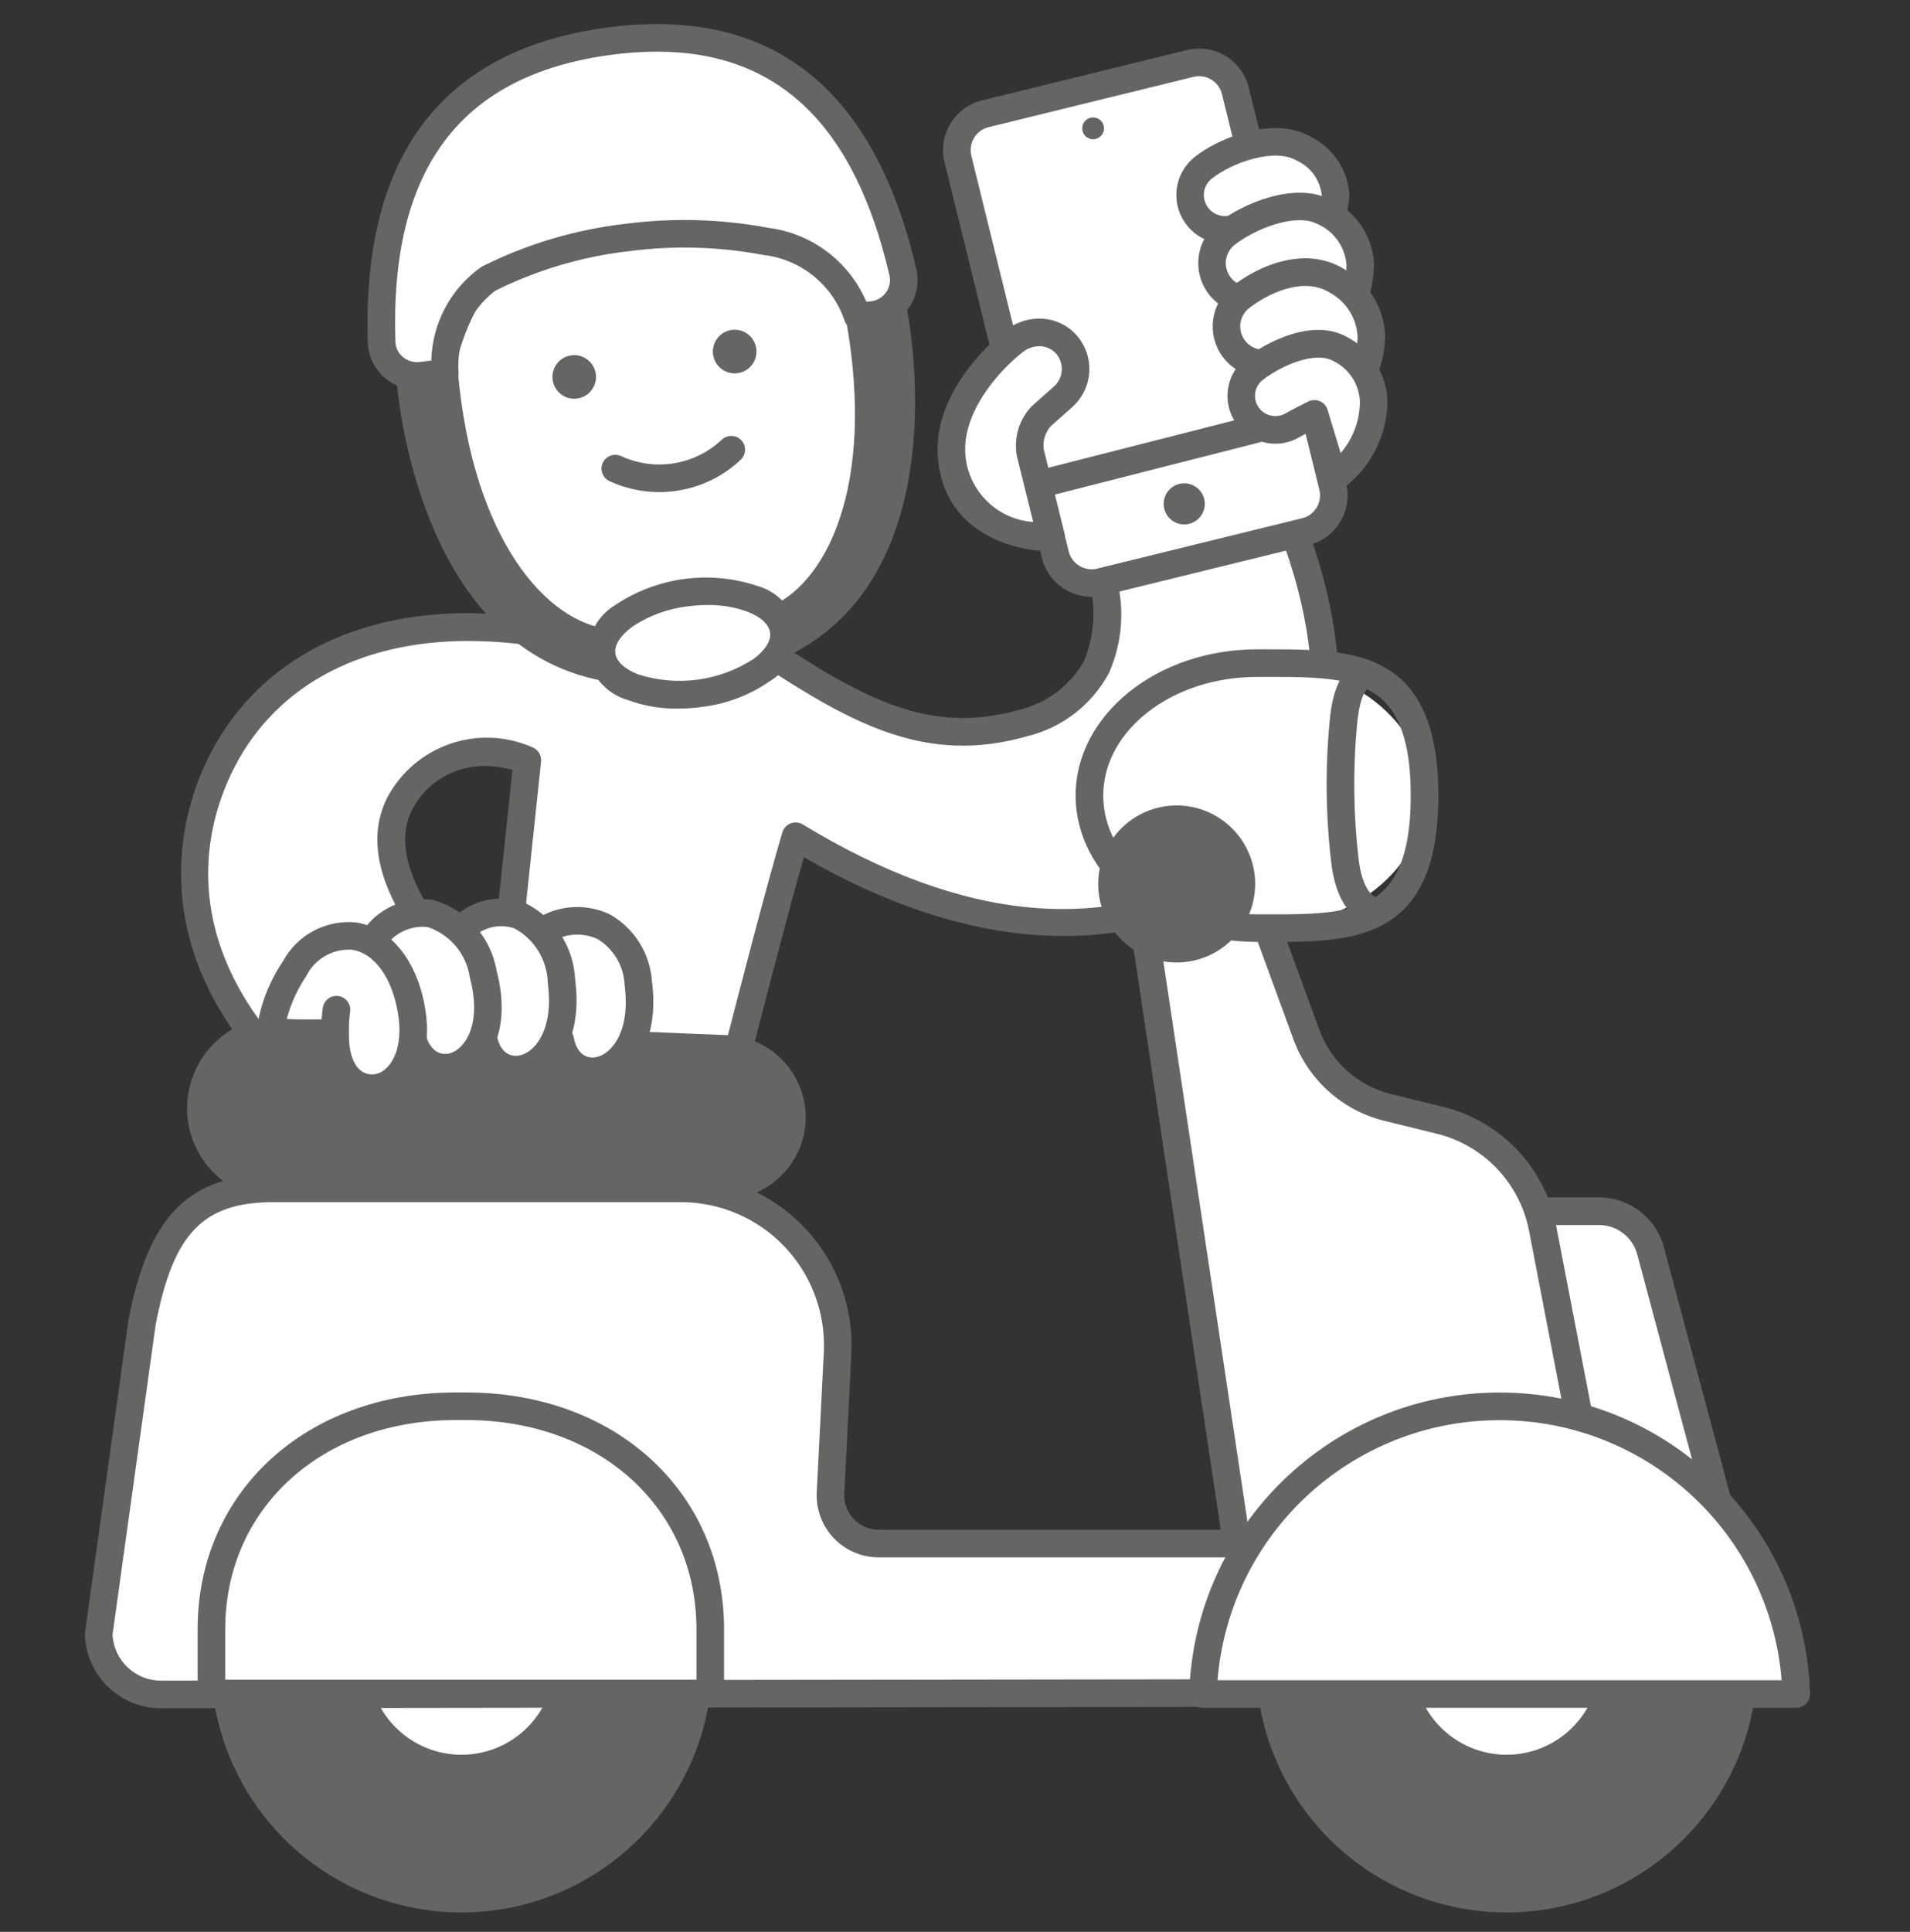
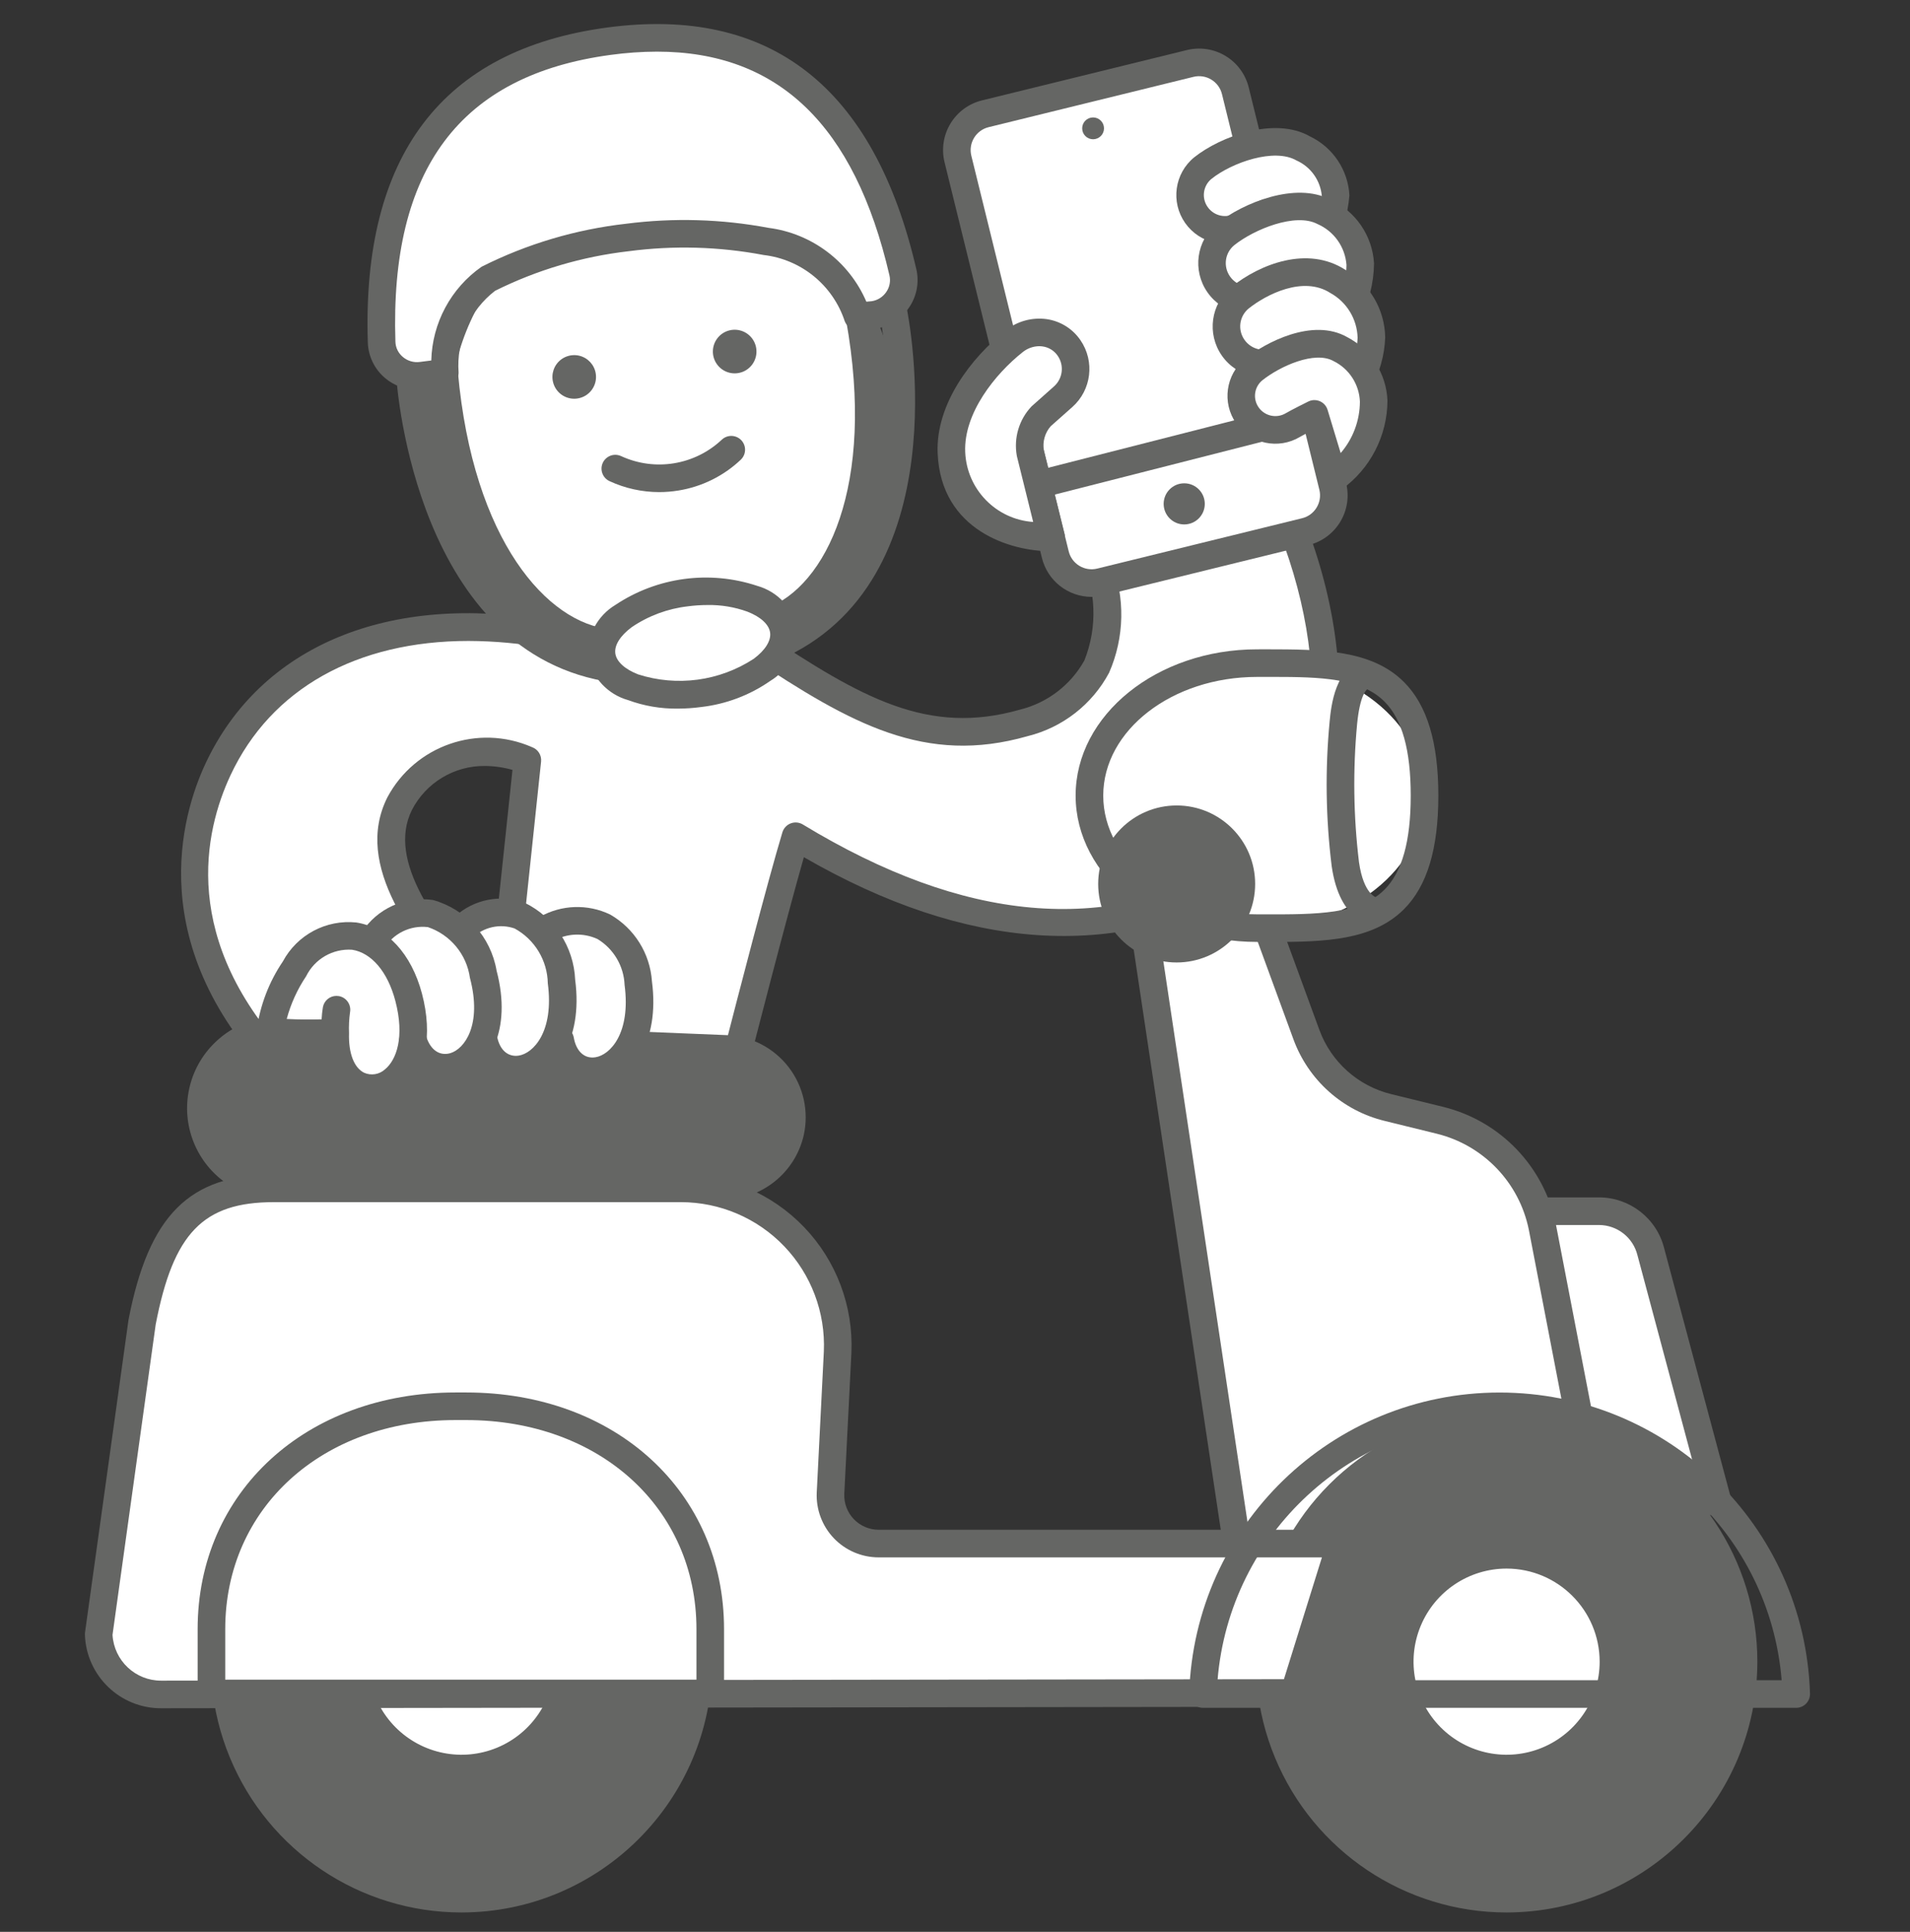
<svg xmlns="http://www.w3.org/2000/svg" width="90" height="91" viewBox="0 0 90 91" fill="none">
  <rect x="0" y="0" width="90" height="91" fill="#333333" stroke="none" />
  <path d="M60.37 23.601L51.512 25.996C53.441 30.978 50.807 33.32 48.246 34.051C43.594 35.381 40.197 33.393 35.588 30.32L25.783 29.881C18.393 28.564 12.673 31.106 10.271 36.246C8.534 39.963 8.295 45.32 13.576 50.624L23.417 47.88C20.501 44.574 17.295 40.929 18.832 37.856C19.988 35.698 22.617 34.803 24.85 35.807L23.454 48.999L34.71 49.783C34.71 49.783 36.691 42.027 37.49 39.393C46.783 45.027 53.599 43.958 58.49 41.222C62.807 38.807 63.882 31.427 60.37 23.601Z" fill="white" />
  <path fill-rule="evenodd" clip-rule="evenodd" d="M13.576 51.275C13.403 51.275 13.238 51.206 13.116 51.084C6.669 44.607 8.567 38.358 9.682 35.971C12.281 30.411 18.343 27.898 25.897 29.24L35.617 29.67C35.735 29.675 35.85 29.713 35.948 29.779C40.594 32.876 43.731 34.666 48.068 33.426C49.354 33.106 50.45 32.269 51.096 31.113C51.727 29.532 51.658 27.758 50.906 26.231C50.84 26.059 50.849 25.867 50.932 25.703C51.016 25.538 51.165 25.417 51.343 25.369L60.201 22.974C60.51 22.89 60.833 23.043 60.964 23.335C64.49 31.196 63.563 39.13 58.807 41.789C52.578 45.274 45.54 44.799 37.879 40.378C37.016 43.397 35.435 49.57 35.344 49.928L35.344 49.928L35.34 49.944C35.26 50.246 34.977 50.45 34.665 50.431L23.409 49.648C23.233 49.636 23.069 49.553 22.956 49.418C22.842 49.282 22.789 49.107 22.808 48.931L22.83 48.719L13.751 51.251C13.694 51.267 13.635 51.275 13.576 51.275ZM22.076 30.192C16.821 30.192 12.769 32.436 10.86 36.522C9.638 39.136 8.42 44.315 13.772 49.895L22.246 47.533C19.439 44.321 16.646 40.774 18.25 37.566C19.555 35.114 22.528 34.081 25.071 35.196C25.352 35.298 25.528 35.578 25.496 35.876L24.171 48.398L34.215 49.097C34.677 47.298 36.186 41.454 36.868 39.204C36.927 39.012 37.071 38.858 37.258 38.786C37.446 38.714 37.656 38.733 37.828 38.837C45.445 43.456 52.099 44.051 58.173 40.654C62.239 38.381 62.992 31.444 59.999 24.375L52.36 26.441C53.028 28.134 52.992 30.025 52.26 31.692C51.462 33.185 50.069 34.269 48.426 34.676C43.608 36.054 40.113 34.11 35.378 30.961L25.754 30.53C24.54 30.31 23.31 30.197 22.076 30.192V30.192ZM19.413 38.147C20.076 36.868 21.401 36.07 22.841 36.081V36.081C23.283 36.084 23.722 36.146 24.148 36.266L23.065 46.494C20.586 43.643 18.206 40.56 19.413 38.147Z" fill="#656664" />
  <path d="M56.082 2.989L46.427 5.36C45.974 5.472 45.584 5.758 45.342 6.158C45.1 6.557 45.027 7.036 45.138 7.489L49.727 26.126C49.838 26.579 50.125 26.969 50.524 27.211C50.923 27.453 51.402 27.526 51.856 27.415L61.511 25.044C61.964 24.932 62.354 24.646 62.596 24.246C62.838 23.847 62.911 23.368 62.8 22.915L58.211 4.278C58.1 3.825 57.813 3.435 57.414 3.193C57.014 2.951 56.535 2.878 56.082 2.989Z" fill="white" />
  <path fill-rule="evenodd" clip-rule="evenodd" d="M49.096 26.28C49.36 27.357 50.324 28.114 51.431 28.116C51.627 28.116 51.821 28.093 52.011 28.046L61.666 25.675C62.286 25.523 62.821 25.13 63.152 24.583C63.483 24.036 63.583 23.381 63.43 22.76L58.842 4.124C58.69 3.503 58.297 2.968 57.751 2.637C57.204 2.306 56.548 2.205 55.928 2.358L46.272 4.729C45.651 4.881 45.117 5.274 44.786 5.821C44.455 6.368 44.355 7.024 44.508 7.644L49.096 26.28ZM46.583 5.991L56.238 3.62C56.524 3.55 56.826 3.597 57.077 3.749C57.329 3.902 57.51 4.148 57.58 4.434L62.169 23.07C62.314 23.666 61.95 24.266 61.355 24.412L51.7 26.784C51.105 26.929 50.504 26.566 50.358 25.971L45.769 7.334C45.699 7.048 45.745 6.746 45.898 6.494C46.05 6.242 46.297 6.061 46.583 5.991Z" fill="#656664" />
  <path d="M49.029 22.798L61.969 19.5L49.029 22.798Z" fill="white" />
  <path d="M49.029 23.448C48.701 23.448 48.425 23.204 48.384 22.879C48.343 22.554 48.551 22.249 48.869 22.168L61.809 18.87C62.157 18.782 62.511 18.992 62.599 19.34C62.688 19.688 62.477 20.042 62.13 20.13L49.189 23.428C49.137 23.442 49.083 23.448 49.029 23.448Z" fill="#656664" />
  <path d="M60.541 13.149C62.321 11.94 64.436 8.738 61.417 6.996C59.99 6.173 57.687 7.114 56.679 7.917C56.014 8.457 55.879 9.419 56.37 10.121C56.864 10.832 57.823 11.039 58.566 10.595C58.81 10.449 59.606 10.056 59.606 10.056L60.541 13.149Z" fill="white" />
  <path fill-rule="evenodd" clip-rule="evenodd" d="M59.919 13.337C60.001 13.611 60.254 13.799 60.541 13.799C60.671 13.799 60.798 13.76 60.906 13.687C62.451 12.692 63.442 11.032 63.585 9.2C63.52 8.011 62.814 6.952 61.742 6.433C60.059 5.463 57.487 6.442 56.274 7.409C55.341 8.168 55.154 9.519 55.844 10.503C56.535 11.488 57.869 11.772 58.9 11.153C58.968 11.113 59.082 11.052 59.208 10.986L59.919 13.337ZM59.865 9.46C59.783 9.424 59.695 9.406 59.606 9.406C59.506 9.406 59.408 9.429 59.318 9.473C59.318 9.473 58.488 9.885 58.233 10.037C57.784 10.305 57.204 10.18 56.905 9.751C56.608 9.33 56.687 8.752 57.085 8.426C58.05 7.656 60.044 6.954 61.092 7.559C61.769 7.861 62.227 8.509 62.286 9.248C62.193 10.321 61.689 11.316 60.881 12.028L60.228 9.868C60.173 9.685 60.041 9.536 59.865 9.46Z" fill="#656664" />
  <path d="M61.87 16.62C63.768 15.331 65.517 11.613 62.374 9.974C61.029 9.273 58.828 10.185 57.753 11.041C57.044 11.617 56.9 12.643 57.424 13.391C57.95 14.149 58.973 14.37 59.765 13.897C60.025 13.741 60.873 13.322 60.873 13.322L61.87 16.62Z" fill="white" />
  <path fill-rule="evenodd" clip-rule="evenodd" d="M61.248 16.808C61.331 17.082 61.583 17.27 61.87 17.27C62 17.27 62.127 17.231 62.235 17.157C63.785 16.07 64.719 14.304 64.745 12.41C64.67 11.098 63.872 9.938 62.675 9.398C61.05 8.551 58.581 9.551 57.347 10.533C56.371 11.328 56.175 12.742 56.898 13.773C57.621 14.804 59.017 15.102 60.097 14.455C60.179 14.406 60.321 14.33 60.475 14.251L61.248 16.808ZM61.133 12.725C61.051 12.69 60.963 12.672 60.874 12.672V12.672C60.774 12.672 60.675 12.695 60.586 12.739C60.586 12.739 59.703 13.177 59.43 13.339C58.932 13.636 58.289 13.498 57.958 13.022C57.629 12.554 57.716 11.912 58.158 11.55C59.1 10.799 61.041 10.01 62.073 10.55C62.857 10.887 63.387 11.634 63.447 12.485C63.431 13.604 62.985 14.673 62.202 15.472L61.496 13.134C61.441 12.951 61.308 12.801 61.133 12.725Z" fill="#656664" />
  <path d="M62.548 19.601C64.446 18.312 65.836 15.053 63.036 13.253C61.499 12.265 59.506 13.168 58.432 14.024C57.723 14.599 57.579 15.625 58.103 16.373C58.629 17.131 59.651 17.352 60.443 16.878C60.703 16.723 61.552 16.304 61.552 16.304L62.548 19.601Z" fill="white" />
  <path fill-rule="evenodd" clip-rule="evenodd" d="M61.926 19.789C62.008 20.064 62.261 20.251 62.548 20.251C62.678 20.251 62.805 20.212 62.913 20.139C64.331 19.181 65.207 17.604 65.271 15.894C65.25 14.573 64.534 13.361 63.388 12.706C61.613 11.565 59.39 12.43 58.027 13.515C57.051 14.31 56.854 15.724 57.577 16.755C58.3 17.786 59.696 18.084 60.776 17.437C60.858 17.388 61 17.312 61.153 17.233L61.926 19.789ZM61.81 15.707C61.729 15.672 61.641 15.654 61.551 15.654C61.452 15.654 61.353 15.677 61.264 15.722C61.264 15.722 60.382 16.159 60.11 16.321C59.612 16.618 58.969 16.48 58.638 16.004C58.309 15.536 58.396 14.895 58.838 14.532C59.665 13.873 61.407 12.978 62.684 13.8C63.457 14.225 63.947 15.028 63.971 15.91C63.93 16.863 63.542 17.767 62.88 18.452L62.174 16.116C62.119 15.933 61.986 15.783 61.81 15.707Z" fill="#656664" />
  <path d="M62.849 22.519C64.589 21.337 65.884 17.996 63.162 16.446C61.955 15.759 60.061 16.622 59.076 17.406C58.426 17.934 58.294 18.874 58.774 19.56C59.256 20.255 60.194 20.457 60.919 20.023C61.158 19.881 61.936 19.497 61.936 19.497L62.849 22.519Z" fill="white" />
  <path fill-rule="evenodd" clip-rule="evenodd" d="M62.227 22.707C62.31 22.982 62.563 23.169 62.849 23.169C62.98 23.169 63.107 23.13 63.215 23.057C64.565 22.089 65.37 20.532 65.378 18.87C65.326 17.607 64.605 16.467 63.484 15.882C61.85 14.951 59.623 16.14 58.671 16.898C57.754 17.645 57.569 18.973 58.248 19.942C58.927 20.91 60.239 21.189 61.254 20.581C61.317 20.543 61.421 20.487 61.537 20.426L62.227 22.707ZM62.557 19.309C62.475 19.034 62.222 18.846 61.935 18.846C61.835 18.846 61.737 18.869 61.647 18.914C61.647 18.914 60.835 19.316 60.587 19.465C60.154 19.723 59.597 19.603 59.308 19.191C59.023 18.786 59.098 18.229 59.481 17.915C60.312 17.252 61.953 16.507 62.842 17.011C63.573 17.372 64.048 18.106 64.079 18.921C64.075 19.81 63.754 20.669 63.173 21.342L62.557 19.309Z" fill="#656664" />
  <path d="M48.551 21.352L49.534 25.314C49.534 25.314 45 25.384 44.832 21.319C44.747 19.273 46.31 17.244 47.79 16.074C48.168 15.753 48.663 15.606 49.155 15.667C49.647 15.729 50.091 15.993 50.378 16.397C50.875 17.122 50.755 18.102 50.099 18.686L49.079 19.591C48.633 20.06 48.437 20.714 48.551 21.352Z" fill="white" />
  <path fill-rule="evenodd" clip-rule="evenodd" d="M44.182 21.346C44.334 25.009 47.66 25.964 49.467 25.964C49.493 25.964 49.518 25.964 49.544 25.964C49.742 25.96 49.928 25.867 50.049 25.71C50.169 25.553 50.212 25.35 50.165 25.157L49.188 21.218C49.118 20.808 49.236 20.389 49.511 20.076L50.53 19.172C51.431 18.37 51.595 17.024 50.914 16.029C50.548 15.49 49.972 15.129 49.328 15.034C48.636 14.937 47.934 15.128 47.388 15.565C45.775 16.839 44.086 19.027 44.182 21.346ZM48.194 16.584C48.414 16.408 48.686 16.311 48.968 16.307C49.023 16.308 49.079 16.312 49.135 16.32C49.423 16.361 49.68 16.523 49.843 16.764C50.153 17.219 50.078 17.833 49.667 18.2L48.607 19.143C48.02 19.763 47.762 20.625 47.912 21.466C47.914 21.48 47.917 21.494 47.921 21.508L48.684 24.587C46.932 24.467 45.552 23.047 45.481 21.292C45.405 19.46 46.895 17.611 48.194 16.584Z" fill="#656664" />
  <circle cx="55.801" cy="23.735" r="0.969" fill="#656664" />
  <circle cx="51.507" cy="6.046" r="0.514" fill="#656664" />
  <path d="M70.047 57.054H75.341C76.498 57.054 77.507 57.842 77.787 58.964L80.93 70.716L71.002 70.783L70.047 57.054Z" fill="white" />
  <path fill-rule="evenodd" clip-rule="evenodd" d="M70.354 70.828C70.378 71.169 70.661 71.433 71.002 71.433H71.007L80.934 71.367C81.136 71.366 81.325 71.271 81.447 71.111C81.569 70.951 81.61 70.743 81.558 70.549L78.418 58.806C78.066 57.394 76.797 56.403 75.341 56.404H70.046C69.866 56.404 69.694 56.479 69.571 56.611C69.448 56.743 69.385 56.92 69.398 57.099L70.354 70.828ZM71.609 70.129L70.744 57.705H75.341C76.204 57.705 76.954 58.294 77.159 59.132L80.086 70.072L71.609 70.129Z" fill="#656664" />
  <path d="M58.664 75.285L53.575 41.38L58.497 40.378L61.557 48.73C62.186 50.448 63.63 51.739 65.407 52.173L67.854 52.772C70.305 53.371 72.187 55.336 72.678 57.811L74.954 69.612L58.664 75.285Z" fill="white" />
  <path fill-rule="evenodd" clip-rule="evenodd" d="M58.021 75.382C58.069 75.7 58.342 75.935 58.664 75.935C58.737 75.935 58.809 75.923 58.878 75.899L75.168 70.226C75.472 70.12 75.653 69.806 75.593 69.489L73.316 57.683C72.769 54.964 70.701 52.805 68.009 52.141L65.56 51.541C63.993 51.16 62.72 50.021 62.167 48.507L59.107 40.154C58.999 39.85 58.682 39.674 58.367 39.741L53.445 40.744C53.106 40.813 52.881 41.135 52.932 41.477L58.021 75.382ZM59.19 74.413L54.309 41.894L58.079 41.126L60.946 48.954C61.648 50.876 63.264 52.321 65.253 52.803L67.7 53.404C69.902 53.946 71.592 55.711 72.04 57.933L74.209 69.183L59.19 74.413Z" fill="#656664" />
  <circle cx="22.484" cy="78.998" r="8.606" fill="white" />
  <path fill-rule="evenodd" clip-rule="evenodd" d="M13.377 78.998C13.377 84.027 17.454 88.104 22.484 88.104C27.511 88.099 31.584 84.025 31.59 78.998C31.59 73.968 27.513 69.891 22.484 69.891C17.454 69.891 13.377 73.969 13.377 78.998ZM14.994 75.896C16.249 72.866 19.205 70.891 22.484 70.891C26.959 70.897 30.585 74.523 30.59 78.998C30.59 82.277 28.615 85.233 25.586 86.487C22.557 87.742 19.07 87.048 16.752 84.73C14.433 82.412 13.739 78.925 14.994 75.896Z" fill="#656664" />
  <path fill-rule="evenodd" clip-rule="evenodd" d="M10.434 78.274C10.434 72.026 15.499 66.96 21.748 66.96C27.997 66.96 33.062 72.025 33.062 78.274C33.062 84.522 27.997 89.588 21.748 89.588C15.5 89.588 10.434 84.522 10.434 78.274ZM17.235 80.144C17.991 81.969 19.772 83.159 21.748 83.158C23.043 83.158 24.285 82.644 25.201 81.728C26.117 80.812 26.631 79.569 26.631 78.274C26.631 76.299 25.441 74.518 23.616 73.762C21.791 73.006 19.69 73.424 18.293 74.821C16.896 76.218 16.479 78.319 17.235 80.144Z" fill="#656664" />
  <path fill-rule="evenodd" clip-rule="evenodd" d="M10.833 82.794C12.662 87.209 16.969 90.088 21.748 90.088C28.269 90.08 33.554 84.796 33.562 78.274C33.562 73.496 30.684 69.188 26.27 67.359C21.855 65.53 16.774 66.541 13.395 69.92C10.016 73.298 9.005 78.38 10.833 82.794ZM10.934 78.274C10.934 72.302 15.775 67.46 21.748 67.46C27.718 67.467 32.555 72.304 32.562 78.274C32.562 84.246 27.72 89.088 21.748 89.088C15.776 89.088 10.934 84.246 10.934 78.274ZM21.748 83.658C19.57 83.658 17.606 82.347 16.773 80.335C15.939 78.323 16.399 76.007 17.939 74.467C19.479 72.927 21.795 72.466 23.807 73.299C25.819 74.133 27.131 76.096 27.131 78.274C27.128 81.246 24.72 83.654 21.748 83.658ZM17.697 76.595C18.375 74.957 19.974 73.889 21.748 73.889C24.168 73.893 26.128 75.854 26.131 78.274C26.131 80.047 25.062 81.646 23.424 82.325C21.785 83.003 19.9 82.627 18.646 81.373C17.392 80.119 17.018 78.233 17.697 76.595Z" fill="#656664" />
  <circle cx="71.728" cy="78.998" r="8.606" fill="white" />
  <path fill-rule="evenodd" clip-rule="evenodd" d="M62.622 78.998C62.622 84.027 66.699 88.104 71.728 88.104C76.755 88.099 80.829 84.025 80.835 78.998C80.835 73.968 76.758 69.891 71.728 69.891C66.699 69.891 62.622 73.969 62.622 78.998ZM64.239 75.896C65.494 72.866 68.45 70.891 71.728 70.891C76.203 70.897 79.829 74.523 79.835 78.998C79.835 82.277 77.86 85.233 74.831 86.487C71.801 87.742 68.315 87.048 65.996 84.73C63.678 82.412 62.984 78.925 64.239 75.896Z" fill="#656664" />
  <path fill-rule="evenodd" clip-rule="evenodd" d="M59.679 78.274C59.679 72.026 64.744 66.96 70.993 66.96C77.241 66.96 82.307 72.025 82.307 78.274C82.307 84.522 77.242 89.588 70.993 89.588C64.745 89.588 59.679 84.522 59.679 78.274ZM66.48 80.144C67.236 81.969 69.017 83.159 70.993 83.158C72.288 83.158 73.53 82.644 74.446 81.728C75.362 80.812 75.876 79.569 75.876 78.274C75.876 76.299 74.686 74.518 72.861 73.762C71.036 73.006 68.935 73.424 67.538 74.821C66.141 76.218 65.724 78.319 66.48 80.144Z" fill="#656664" />
  <path fill-rule="evenodd" clip-rule="evenodd" d="M60.078 82.794C61.907 87.209 66.215 90.088 70.993 90.088C77.514 90.08 82.799 84.796 82.807 78.274C82.808 73.496 79.929 69.188 75.515 67.359C71.1 65.53 66.019 66.541 62.64 69.92C59.261 73.298 58.25 78.38 60.078 82.794ZM60.179 78.274C60.179 72.302 65.021 67.46 70.993 67.46C76.963 67.467 81.8 72.305 81.807 78.274C81.807 84.246 76.965 89.088 70.993 89.088C65.021 89.088 60.179 84.246 60.179 78.274ZM70.993 83.658C68.815 83.659 66.851 82.347 66.017 80.335C65.183 78.323 65.644 76.007 67.184 74.467C68.724 72.927 71.04 72.466 73.052 73.299C75.064 74.133 76.376 76.096 76.376 78.274C76.372 81.246 73.965 83.654 70.993 83.658ZM66.941 76.595C67.62 74.957 69.219 73.889 70.993 73.889C73.413 73.893 75.373 75.854 75.376 78.274C75.376 80.048 74.307 81.646 72.668 82.325C71.03 83.003 69.144 82.627 67.891 81.373C66.637 80.119 66.262 78.233 66.941 76.595Z" fill="#656664" />
  <path d="M37.239 53.327C37.445 52.395 37.227 51.42 36.645 50.665C36.063 49.909 35.176 49.45 34.222 49.411L13.277 48.555C11.954 48.497 10.704 49.16 10.009 50.287C9.314 51.414 9.284 52.829 9.929 53.985C10.575 55.141 11.795 55.857 13.119 55.857H34.091C35.604 55.857 36.913 54.805 37.239 53.327Z" fill="#656664" />
  <path fill-rule="evenodd" clip-rule="evenodd" d="M13.119 56.508H34.09C35.906 56.498 37.474 55.237 37.874 53.467C38.121 52.347 37.859 51.176 37.16 50.268C36.46 49.36 35.394 48.808 34.249 48.761L13.305 47.905C12.132 47.848 10.987 48.279 10.143 49.096C8.874 50.312 8.471 52.177 9.126 53.808C9.781 55.439 11.361 56.507 13.119 56.508ZM10.114 52.205C10.114 50.547 11.457 49.202 13.116 49.201C13.161 49.201 13.206 49.202 13.251 49.204L34.196 50.06C35.596 50.118 36.693 51.284 36.664 52.685C36.636 54.086 35.492 55.207 34.09 55.207H13.119C11.46 55.208 10.115 53.864 10.114 52.205Z" fill="#656664" />
  <path d="M63.173 72.71H41.402C40.783 72.71 40.19 72.457 39.762 72.01C39.334 71.563 39.107 70.96 39.134 70.341L39.469 63.694C39.557 61.679 38.818 59.716 37.423 58.259C36.029 56.802 34.099 55.978 32.082 55.978H12.904C9.24 55.978 7.577 57.709 6.698 62.27L4.65 76.982C4.71 78.566 6.011 79.818 7.595 79.818L60.978 79.749L63.173 72.71Z" fill="white" />
  <path fill-rule="evenodd" clip-rule="evenodd" d="M4.001 77.007C4.068 78.942 5.66 80.475 7.596 80.469L60.979 80.399C61.263 80.399 61.514 80.213 61.598 79.942L63.794 72.904C63.855 72.707 63.819 72.492 63.697 72.326C63.574 72.159 63.38 72.061 63.174 72.06H41.402C40.961 72.06 40.539 71.88 40.233 71.562C39.928 71.244 39.765 70.815 39.783 70.374L40.119 63.722C40.214 61.53 39.41 59.394 37.893 57.809C36.375 56.224 34.276 55.327 32.082 55.327H12.904C8.925 55.327 7.006 57.239 6.054 62.179L4.007 76.892C4.001 76.93 3.999 76.968 4.001 77.007ZM7.595 79.168C6.38 79.172 5.373 78.225 5.302 77.011L7.336 62.392C8.167 58.082 9.572 56.628 12.904 56.628H32.082C33.921 56.628 35.68 57.378 36.952 58.706C38.224 60.034 38.899 61.824 38.82 63.661L38.485 70.312C38.45 71.108 38.742 71.884 39.292 72.46C39.843 73.035 40.605 73.361 41.402 73.361H62.29L60.5 79.099L7.595 79.168Z" fill="#656664" />
-   <path d="M21.463 66.243H21.967C28.318 66.243 33.467 71.392 33.467 77.743V79.771H9.963V77.743C9.963 71.392 15.111 66.243 21.463 66.243V66.243Z" fill="white" />
+   <path d="M21.463 66.243H21.967C28.318 66.243 33.467 71.392 33.467 77.743V79.771H9.963V77.743C9.963 71.392 15.111 66.243 21.463 66.243Z" fill="white" />
  <path fill-rule="evenodd" clip-rule="evenodd" d="M9.963 80.421H33.467C33.639 80.421 33.805 80.352 33.927 80.23C34.049 80.108 34.117 79.943 34.117 79.77V76.744C34.117 70.283 29.007 65.593 21.967 65.593H21.463C14.423 65.593 9.313 70.283 9.313 76.744V79.77C9.313 79.943 9.381 80.108 9.503 80.23C9.625 80.352 9.79 80.421 9.963 80.421ZM32.817 79.12H10.613V76.744C10.613 71.036 15.176 66.893 21.463 66.893H21.967C28.254 66.893 32.817 71.036 32.817 76.744V79.12Z" fill="#656664" />
-   <path d="M84.638 79.797C84.404 72.246 78.216 66.246 70.661 66.246C63.107 66.246 56.918 72.246 56.684 79.797H84.638Z" fill="white" />
  <path fill-rule="evenodd" clip-rule="evenodd" d="M56.218 80.25C56.34 80.376 56.509 80.448 56.684 80.448H84.638C84.814 80.448 84.982 80.376 85.105 80.25C85.227 80.124 85.293 79.954 85.288 79.778C85.044 71.876 78.567 65.596 70.661 65.596C62.755 65.596 56.279 71.876 56.035 79.778C56.03 79.954 56.096 80.124 56.218 80.25ZM70.662 66.898C77.605 66.898 83.387 72.226 83.952 79.147H57.371C57.936 72.226 63.718 66.898 70.662 66.898Z" fill="#656664" />
  <ellipse cx="59.229" cy="37.478" rx="7.895" ry="6.242" fill="white" />
  <path fill-rule="evenodd" clip-rule="evenodd" d="M59.804 44.371C59.865 44.371 59.927 44.371 59.988 44.371C62.414 44.371 64.679 44.303 66.154 42.83C67.245 41.741 67.775 39.99 67.775 37.478C67.775 34.966 67.245 33.215 66.154 32.126C64.619 30.593 62.234 30.59 59.686 30.586L59.618 30.586L59.229 30.587C54.517 30.587 50.684 33.678 50.684 37.478C50.684 41.279 54.517 44.37 59.229 44.37L59.618 44.37C59.68 44.37 59.742 44.37 59.804 44.371ZM59.62 31.886H59.998C62.223 31.886 64.13 31.942 65.235 33.046C66.069 33.879 66.474 35.329 66.474 37.478C66.474 39.628 66.069 41.077 65.235 41.91C64.068 43.076 62.008 43.075 59.62 43.071L59.229 43.07C55.234 43.07 51.985 40.562 51.985 37.478C51.985 34.395 55.234 31.887 59.229 31.887L59.62 31.886Z" fill="#656664" />
  <path d="M64.825 43.579H64.811C64.64 43.576 63.133 43.468 62.75 40.804C62.469 38.538 62.437 36.248 62.654 33.975C62.718 33.313 62.914 31.299 64.345 31.149C64.517 31.128 64.69 31.178 64.825 31.287C64.959 31.396 65.044 31.555 65.06 31.727C65.097 32.084 64.839 32.404 64.482 32.442C64.378 32.452 64.077 32.772 63.948 34.101C63.744 36.27 63.774 38.456 64.037 40.619C64.26 42.162 64.872 42.281 64.878 42.282C65.048 42.286 65.209 42.359 65.325 42.484C65.442 42.608 65.503 42.774 65.495 42.945C65.478 43.301 65.182 43.581 64.825 43.579Z" fill="#656664" />
  <circle cx="55.444" cy="41.64" r="3.048" fill="#656664" />
  <path fill-rule="evenodd" clip-rule="evenodd" d="M51.747 41.639C51.747 43.681 53.402 45.337 55.444 45.338C57.486 45.337 59.141 43.682 59.143 41.64C59.144 39.598 57.488 37.943 55.446 37.942C53.404 37.942 51.748 39.597 51.747 41.639ZM53.046 41.64C53.046 40.316 54.12 39.242 55.444 39.242C56.768 39.243 57.841 40.316 57.843 41.64C57.842 42.965 56.769 44.038 55.444 44.038C54.12 44.038 53.046 42.965 53.046 41.64Z" fill="#656664" />
  <path fill-rule="evenodd" clip-rule="evenodd" d="M24.718 49.707C24.205 49.786 23.817 49.436 23.693 48.797C24.129 47.128 23.817 45.352 22.839 43.932C23.329 43.581 23.959 43.492 24.528 43.692C25.481 44.212 26.083 45.203 26.103 46.289C26.404 48.577 25.414 49.6 24.718 49.707V49.707ZM20.35 48.794C20.548 49.433 20.988 49.736 21.494 49.592V49.592C22.17 49.397 23.022 48.257 22.432 46.027C22.276 44.916 21.505 43.987 20.441 43.629C19.797 43.541 19.152 43.778 18.718 44.262C19.426 44.945 19.923 45.818 20.149 46.776C20.319 47.43 20.384 48.106 20.342 48.779C20.343 48.782 20.344 48.785 20.346 48.787C20.348 48.789 20.349 48.792 20.35 48.794ZM17.391 50.625C17.729 50.77 18.12 50.7 18.386 50.447C18.948 49.987 19.382 48.868 18.915 47.103C18.554 45.739 17.79 44.838 16.869 44.696L16.866 44.696L16.866 44.696C16.848 44.693 16.83 44.69 16.812 44.688C15.919 44.657 15.09 45.151 14.693 45.952C14.501 46.252 14.288 46.294 14.101 46.332C13.777 46.396 13.528 46.445 13.588 47.784C13.581 48.04 13.722 48.277 13.95 48.393C14.179 48.51 14.453 48.485 14.657 48.33C14.644 48.218 14.804 48.273 14.976 48.332C15.161 48.395 15.358 48.463 15.362 48.33C15.37 48.078 15.564 48.114 15.803 48.16C15.898 48.178 15.999 48.197 16.099 48.2C16.449 48.218 16.721 48.509 16.716 48.858C16.707 49.108 16.724 49.358 16.767 49.604C16.799 49.675 16.817 49.751 16.821 49.829C16.891 50.163 17.098 50.451 17.391 50.625ZM27.114 49.248C27.23 49.906 27.63 50.262 28.147 50.184V50.184C28.843 50.077 29.833 49.054 29.532 46.766C29.492 45.744 28.963 44.804 28.11 44.239C27.682 44.026 27.184 44.002 26.737 44.172C27.065 44.778 27.279 45.439 27.368 46.122C27.528 47.121 27.418 48.145 27.05 49.088C27.079 49.138 27.1 49.192 27.114 49.248Z" fill="white" />
  <path fill-rule="evenodd" clip-rule="evenodd" d="M17.729 51.352C17.511 51.353 17.296 51.303 17.101 51.207C16.643 50.955 16.314 50.519 16.196 50.01L16.128 49.722C16.077 49.431 16.056 49.135 16.067 48.839C15.986 48.842 15.906 48.837 15.826 48.823L15.704 48.925C15.44 49.082 15.116 49.099 14.837 48.971C14.483 49.144 14.072 49.154 13.711 49C13.276 48.788 12.985 48.363 12.945 47.882C12.884 46.582 13.033 45.88 13.975 45.694C14.052 45.678 14.083 45.673 14.104 45.655C14.118 45.644 14.128 45.628 14.145 45.602C14.67 44.585 15.746 43.973 16.889 44.042C17.291 44.104 17.673 44.258 18.006 44.492L17.77 44.278L18.264 43.796C18.847 43.162 19.708 42.86 20.56 42.99C21.08 43.097 21.555 43.358 21.922 43.74L22.492 43.382C23.158 42.922 24.004 42.812 24.765 43.087C25.196 43.262 25.573 43.547 25.859 43.914L25.803 43.81L26.523 43.559C27.137 43.328 27.821 43.365 28.407 43.661C29.453 44.32 30.113 45.447 30.176 46.681C30.541 49.448 29.221 50.676 28.246 50.827H28.242C27.81 50.882 27.375 50.756 27.039 50.478C26.704 50.2 26.499 49.795 26.474 49.36L26.361 49.125C26.064 49.75 25.494 50.203 24.817 50.349C24.392 50.406 23.962 50.284 23.628 50.014C23.295 49.743 23.088 49.348 23.055 48.92L23.038 48.833C22.82 49.479 22.317 49.989 21.674 50.217L21.671 50.218C21.267 50.327 20.835 50.268 20.475 50.054C20.115 49.84 19.857 49.489 19.76 49.081L19.738 49.022C19.688 49.763 19.35 50.454 18.798 50.95L18.797 50.951C18.498 51.204 18.12 51.346 17.729 51.352ZM17.462 49.704C17.492 49.839 17.569 49.958 17.679 50.042C17.745 50.075 17.863 50.035 17.974 49.944C18.361 49.628 18.675 48.737 18.286 47.269C17.998 46.178 17.417 45.438 16.77 45.339C16.115 45.329 15.516 45.706 15.242 46.3C15.028 46.656 14.668 46.899 14.258 46.963C14.224 47.226 14.217 47.491 14.237 47.756C14.24 47.767 14.243 47.777 14.248 47.788L14.264 47.773C14.478 47.609 14.761 47.567 15.014 47.662L15.019 47.657C15.284 47.475 15.618 47.425 15.925 47.521C15.989 47.536 16.055 47.546 16.121 47.551C16.827 47.583 17.379 48.172 17.366 48.879C17.359 49.062 17.369 49.246 17.396 49.428C17.429 49.517 17.451 49.609 17.462 49.704ZM27.753 49.131L27.746 49.093C28.079 48.11 28.17 47.062 28.012 46.037C27.956 45.606 27.855 45.182 27.711 44.772C27.746 44.785 27.781 44.801 27.814 44.818C28.468 45.293 28.864 46.044 28.887 46.851C29.135 48.726 28.416 49.483 28.049 49.542C27.851 49.561 27.789 49.335 27.753 49.131ZM24.366 48.811C24.412 48.959 24.492 49.093 24.619 49.064C24.986 49.008 25.706 48.252 25.458 46.374C25.452 45.527 25.011 44.742 24.29 44.297C24.13 44.235 23.957 44.216 23.788 44.242C24.006 44.652 24.176 45.085 24.295 45.533C24.607 46.601 24.631 47.731 24.366 48.811ZM21.315 48.968C21.158 49.011 21.052 48.837 20.996 48.684C21.028 47.986 20.954 47.286 20.778 46.609C20.572 45.792 20.202 45.026 19.69 44.358C19.886 44.263 20.106 44.232 20.32 44.268C20.953 44.388 21.522 45.125 21.804 46.193C22.287 48.021 21.671 48.863 21.315 48.968Z" fill="white" />
  <path fill-rule="evenodd" clip-rule="evenodd" d="M16.581 51.697C16.87 51.84 17.188 51.914 17.51 51.914C18.043 51.908 18.557 51.719 18.965 51.377C20.06 50.481 20.403 48.772 19.883 46.804C19.387 44.93 18.231 43.677 16.789 43.454C15.37 43.307 14.002 44.033 13.328 45.291C12.675 46.255 12.254 47.357 12.096 48.51C12.075 48.682 12.123 48.855 12.23 48.991C12.338 49.127 12.495 49.214 12.667 49.234C13.497 49.316 14.332 49.344 15.166 49.319C15.183 50.306 15.721 51.211 16.581 51.697ZM15.971 46.922C15.932 46.916 15.893 46.912 15.853 46.912L15.853 46.912C15.54 46.912 15.271 47.137 15.215 47.445C15.184 47.635 15.163 47.826 15.154 48.018C14.733 48.028 14.121 48.032 13.51 48C13.702 47.284 14.011 46.604 14.424 45.989C14.826 45.172 15.681 44.678 16.59 44.738C17.505 44.88 18.266 45.777 18.626 47.136C19.081 48.857 18.674 49.935 18.142 50.371C17.875 50.616 17.488 50.679 17.157 50.532C16.683 50.297 16.418 49.617 16.446 48.669C16.432 48.338 16.448 48.007 16.494 47.679C16.525 47.51 16.487 47.335 16.389 47.193C16.291 47.051 16.141 46.953 15.971 46.922Z" fill="#656664" />
  <path d="M20.958 50.95C19.941 50.912 19.076 50.2 18.843 49.21C18.736 48.867 18.927 48.503 19.27 48.396C19.613 48.289 19.977 48.48 20.084 48.823C20.279 49.453 20.709 49.753 21.213 49.612C21.884 49.419 22.731 48.283 22.143 46.06C21.987 44.954 21.221 44.03 20.162 43.672C19.329 43.574 18.517 43.976 18.089 44.697C17.877 44.986 17.47 45.049 17.18 44.836C16.891 44.624 16.829 44.217 17.041 43.928C17.764 42.8 19.079 42.201 20.404 42.395C21.963 42.833 23.13 44.131 23.4 45.728C24.143 48.538 23.043 50.437 21.572 50.861C21.373 50.919 21.166 50.949 20.958 50.95Z" fill="#656664" />
  <path d="M24.287 51.038C23.166 51.005 22.245 50.142 22.139 49.026C22.078 48.673 22.314 48.337 22.666 48.275C23.019 48.213 23.355 48.447 23.419 48.8C23.534 49.451 23.928 49.801 24.439 49.726C25.13 49.62 26.114 48.601 25.813 46.322C25.794 45.241 25.196 44.253 24.246 43.735C23.557 43.498 22.794 43.667 22.268 44.172C21.991 44.398 21.583 44.358 21.355 44.081C21.128 43.805 21.166 43.396 21.442 43.168C22.331 42.36 23.595 42.112 24.723 42.526C26.121 43.206 27.035 44.598 27.102 46.152C27.482 49.034 26.15 50.777 24.637 51.011C24.521 51.029 24.404 51.038 24.287 51.038Z" fill="#656664" />
  <path d="M27.904 51.115C26.784 51.082 25.863 50.219 25.756 49.103C25.694 48.75 25.93 48.413 26.283 48.35C26.637 48.287 26.974 48.523 27.037 48.877C27.152 49.527 27.541 49.886 28.057 49.803C28.747 49.696 29.731 48.678 29.431 46.399C29.396 45.51 28.918 44.697 28.157 44.235C27.481 43.923 26.695 43.96 26.052 44.336C25.847 44.447 25.599 44.44 25.401 44.318C25.203 44.196 25.085 43.977 25.092 43.745C25.099 43.512 25.23 43.301 25.435 43.191C26.454 42.613 27.692 42.571 28.748 43.078C29.892 43.731 30.632 44.915 30.72 46.229C31.1 49.11 29.767 50.854 28.255 51.088C28.139 51.106 28.022 51.115 27.904 51.115Z" fill="#656664" />
  <ellipse cx="31.129" cy="19.966" rx="10.584" ry="11.357" transform="rotate(-7.652 31.129 19.966)" fill="white" />
  <path fill-rule="evenodd" clip-rule="evenodd" d="M24.368 29.425C26.314 31.052 28.766 31.95 31.302 31.962C31.779 31.962 32.255 31.93 32.727 31.866C35.73 31.454 38.422 29.799 40.146 27.305C41.947 24.735 42.704 21.577 42.262 18.47C41.868 15.357 40.304 12.511 37.889 10.508C35.568 8.558 32.535 7.672 29.53 8.066C23.39 8.891 19.113 14.901 19.995 21.462C20.389 24.575 21.953 27.422 24.368 29.425ZM29.703 9.354C30.116 9.298 30.533 9.27 30.95 9.27C33.187 9.283 35.35 10.076 37.065 11.512C39.226 13.307 40.623 15.856 40.974 18.643C41.371 21.424 40.696 24.252 39.085 26.553C37.577 28.759 35.203 30.222 32.554 30.578C29.905 30.934 27.23 30.15 25.193 28.42C23.032 26.625 21.634 24.076 21.283 21.289C20.497 15.438 24.274 10.084 29.703 9.354Z" fill="#656664" />
  <path d="M20.928 17.577C21.701 26.215 25.581 30.015 28.727 30.288C28.61 30.281 28.667 31.224 28.983 31.507C20.16 30.29 19.322 17.716 19.322 17.716L20.928 17.577Z" fill="#656664" />
  <path fill-rule="evenodd" clip-rule="evenodd" d="M28.894 32.151C28.926 32.155 28.957 32.157 28.989 32.157C29.242 32.161 29.474 32.018 29.584 31.79C29.708 31.537 29.648 31.232 29.437 31.044C29.367 30.89 29.327 30.723 29.321 30.553C29.351 30.485 29.37 30.411 29.375 30.337C29.401 29.982 29.138 29.672 28.783 29.641C25.811 29.383 22.288 25.479 21.576 17.519C21.561 17.347 21.478 17.188 21.346 17.078C21.214 16.967 21.043 16.914 20.872 16.93L19.266 17.068C18.913 17.099 18.65 17.406 18.674 17.759C18.709 18.294 19.653 30.876 28.894 32.151ZM23.289 27.267C21.511 24.58 20.396 21.509 20.038 18.306L20.345 18.28C20.587 21.469 21.597 24.553 23.289 27.267Z" fill="#656664" />
-   <path d="M40.505 14.947C42.039 23.482 39.3 28.172 36.338 29.266C36.449 29.228 36.643 30.153 36.412 30.509C44.601 27.006 42.091 14.656 42.091 14.656L40.505 14.947Z" fill="#656664" />
  <path fill-rule="evenodd" clip-rule="evenodd" d="M35.841 30.819C35.955 31.028 36.174 31.159 36.412 31.158C36.5 31.158 36.587 31.141 36.668 31.106C45.245 27.438 42.834 15.052 42.728 14.527C42.657 14.18 42.322 13.953 41.973 14.017L40.388 14.307C40.036 14.372 39.802 14.709 39.865 15.061C41.279 22.927 38.911 27.622 36.113 28.656C35.916 28.729 35.766 28.893 35.711 29.095C35.656 29.298 35.702 29.515 35.835 29.678C35.871 29.834 35.882 29.996 35.867 30.155C35.737 30.355 35.728 30.61 35.841 30.819ZM40.783 24.923C41.701 21.856 41.862 18.613 41.253 15.47L41.556 15.415C42.056 18.6 41.791 21.86 40.783 24.923Z" fill="#656664" />
  <path d="M23.01 13.131C25.065 12.106 27.283 11.448 29.564 11.187C31.738 10.901 33.943 10.964 36.097 11.373C38.093 11.623 39.769 12.994 40.411 14.9L41.139 14.836C41.601 14.775 42.016 14.524 42.283 14.142C42.55 13.761 42.645 13.284 42.545 12.83C40.871 5.599 36.885 0.837 28.685 1.942C20.422 3.055 17.739 8.61 17.982 16.117C18.001 16.585 18.217 17.022 18.576 17.323C18.936 17.623 19.404 17.757 19.868 17.694L20.959 17.555C20.843 15.827 21.617 14.159 23.01 13.131Z" fill="white" />
  <path fill-rule="evenodd" clip-rule="evenodd" d="M18.143 17.807C18.563 18.163 19.096 18.358 19.646 18.359C19.748 18.359 19.85 18.352 19.95 18.339L21.041 18.2C21.371 18.158 21.616 17.873 21.609 17.541C21.499 16.053 22.145 14.609 23.327 13.699C25.302 12.716 27.433 12.085 29.624 11.834C31.739 11.555 33.886 11.615 35.983 12.012C37.759 12.219 39.252 13.44 39.807 15.139C39.914 15.406 40.182 15.572 40.468 15.548L41.225 15.48C41.874 15.392 42.456 15.035 42.828 14.497C43.194 13.969 43.322 13.31 43.178 12.683C41.19 4.093 36.289 0.263 28.598 1.298C20.838 2.344 17.047 7.336 17.332 16.138C17.355 16.784 17.649 17.39 18.143 17.807ZM28.772 2.586C29.496 2.487 30.225 2.435 30.955 2.433C36.679 2.433 40.274 5.902 41.912 12.976C41.974 13.247 41.919 13.531 41.759 13.758C41.602 13.988 41.357 14.143 41.082 14.188L40.823 14.211C40.01 12.318 38.256 10.995 36.212 10.733C34 10.317 31.737 10.252 29.505 10.539C27.132 10.806 24.826 11.492 22.694 12.564C21.246 13.576 20.366 15.215 20.322 16.981L19.782 17.05C19.494 17.088 19.204 17.003 18.983 16.815C18.768 16.637 18.64 16.375 18.632 16.096C18.368 7.96 21.685 3.541 28.772 2.586Z" fill="#656664" />
  <ellipse cx="32.641" cy="30.289" rx="4.33" ry="2.392" transform="rotate(-7.652 32.641 30.289)" fill="white" />
  <path fill-rule="evenodd" clip-rule="evenodd" d="M29.596 32.979C30.344 33.254 31.135 33.39 31.932 33.38C32.304 33.379 32.677 33.354 33.046 33.304C34.211 33.169 35.325 32.749 36.288 32.08C37.141 31.566 37.638 30.62 37.576 29.626C37.373 28.651 36.645 27.869 35.686 27.599C33.436 26.85 30.966 27.182 28.994 28.498C28.14 29.012 27.644 29.958 27.706 30.952C27.908 31.927 28.637 32.709 29.596 32.979ZM32.409 28.562C32.718 28.521 33.03 28.5 33.342 28.5C33.98 28.489 34.614 28.595 35.214 28.811C35.845 29.056 36.236 29.417 36.288 29.799V29.8C36.339 30.182 36.057 30.632 35.514 31.035C33.901 32.086 31.901 32.355 30.068 31.767C29.437 31.522 29.046 31.161 28.994 30.779C28.943 30.396 29.225 29.946 29.769 29.542C30.557 29.007 31.463 28.671 32.409 28.562Z" fill="#656664" />
  <path d="M28.997 22.076C30.829 22.92 32.989 22.567 34.458 21.184L28.997 22.076Z" fill="white" />
  <path d="M31.062 23.18C30.255 23.18 29.458 23.005 28.725 22.666C28.512 22.57 28.368 22.367 28.346 22.135C28.324 21.903 28.428 21.677 28.619 21.543C28.81 21.408 29.058 21.387 29.269 21.486C30.86 22.218 32.736 21.912 34.012 20.711C34.18 20.552 34.422 20.494 34.644 20.561C34.867 20.627 35.037 20.807 35.091 21.034C35.145 21.26 35.073 21.497 34.904 21.657C34.093 22.423 33.071 22.928 31.97 23.106C31.67 23.155 31.366 23.18 31.062 23.18Z" fill="#656664" />
  <path d="M28.072 17.596C28.008 17.186 27.702 16.855 27.299 16.757C26.895 16.66 26.472 16.815 26.227 17.151C25.983 17.487 25.965 17.937 26.181 18.292C26.398 18.646 26.807 18.835 27.217 18.77C27.487 18.728 27.728 18.581 27.888 18.36C28.049 18.14 28.115 17.865 28.072 17.596Z" fill="#656664" />
  <path d="M35.633 16.401C35.569 15.99 35.264 15.659 34.859 15.561C34.455 15.464 34.032 15.619 33.788 15.955C33.543 16.291 33.525 16.742 33.742 17.096C33.959 17.451 34.368 17.64 34.779 17.575C35.339 17.487 35.721 16.961 35.633 16.401Z" fill="#656664" />
</svg>